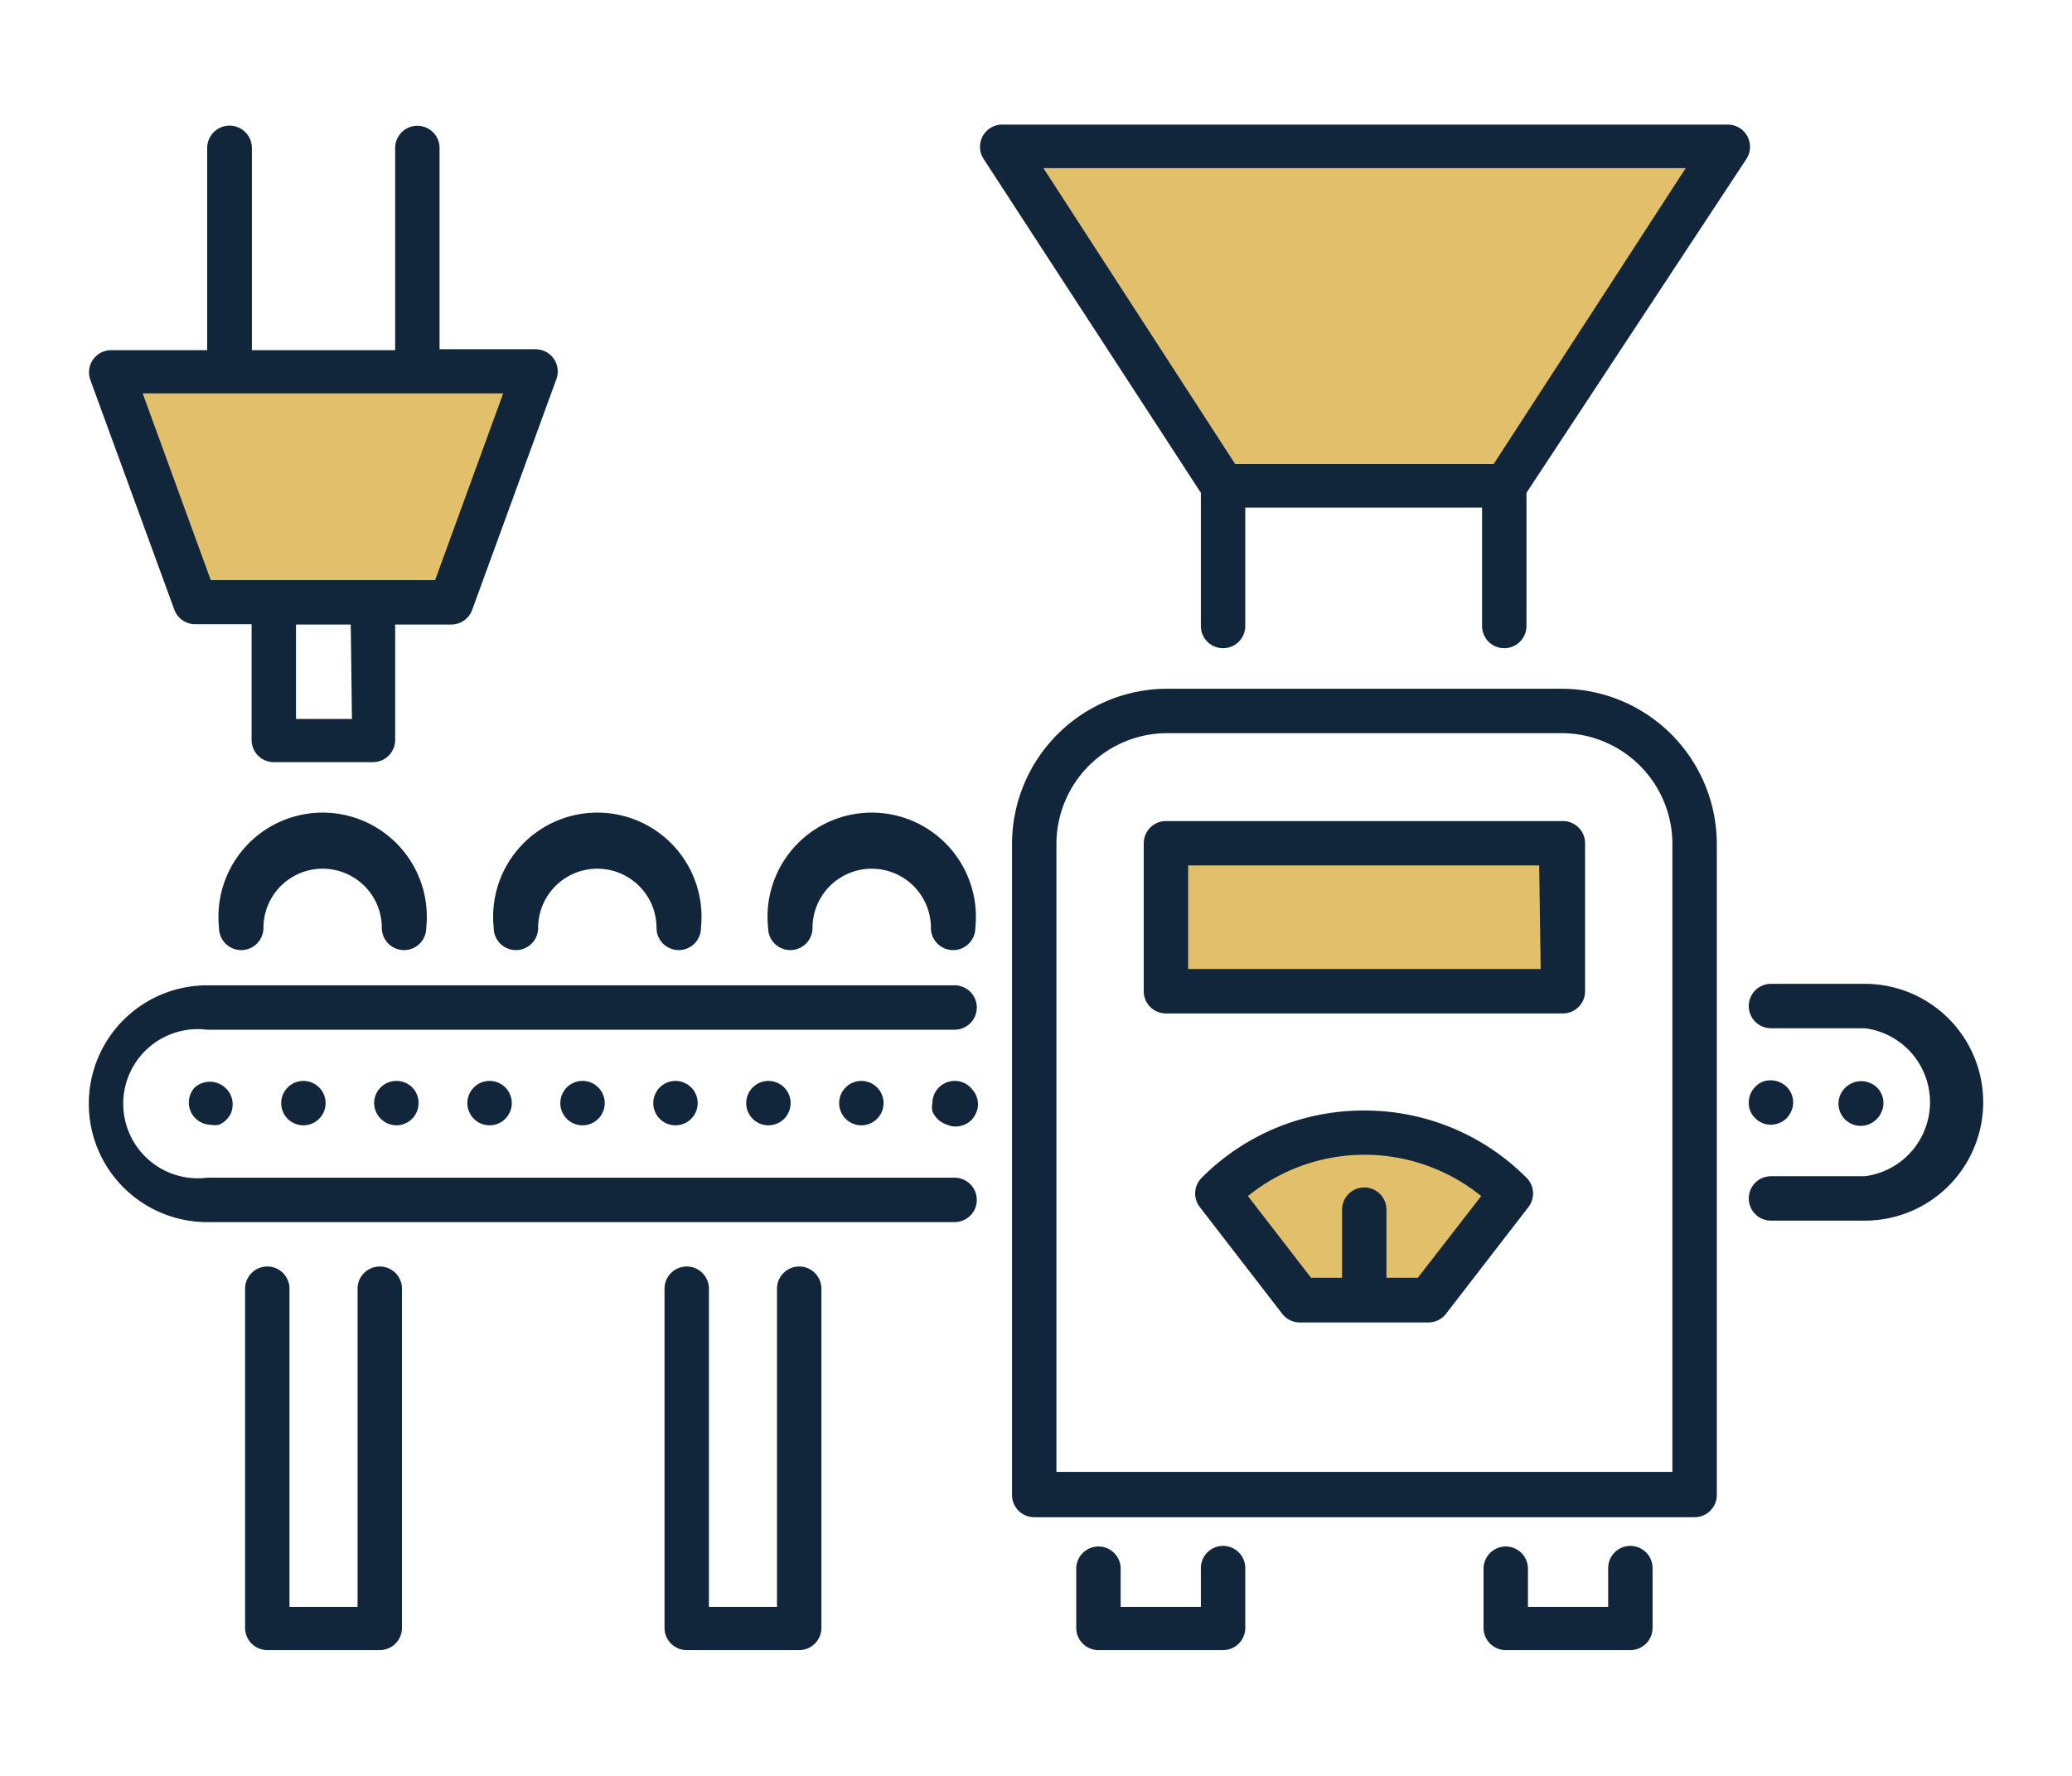
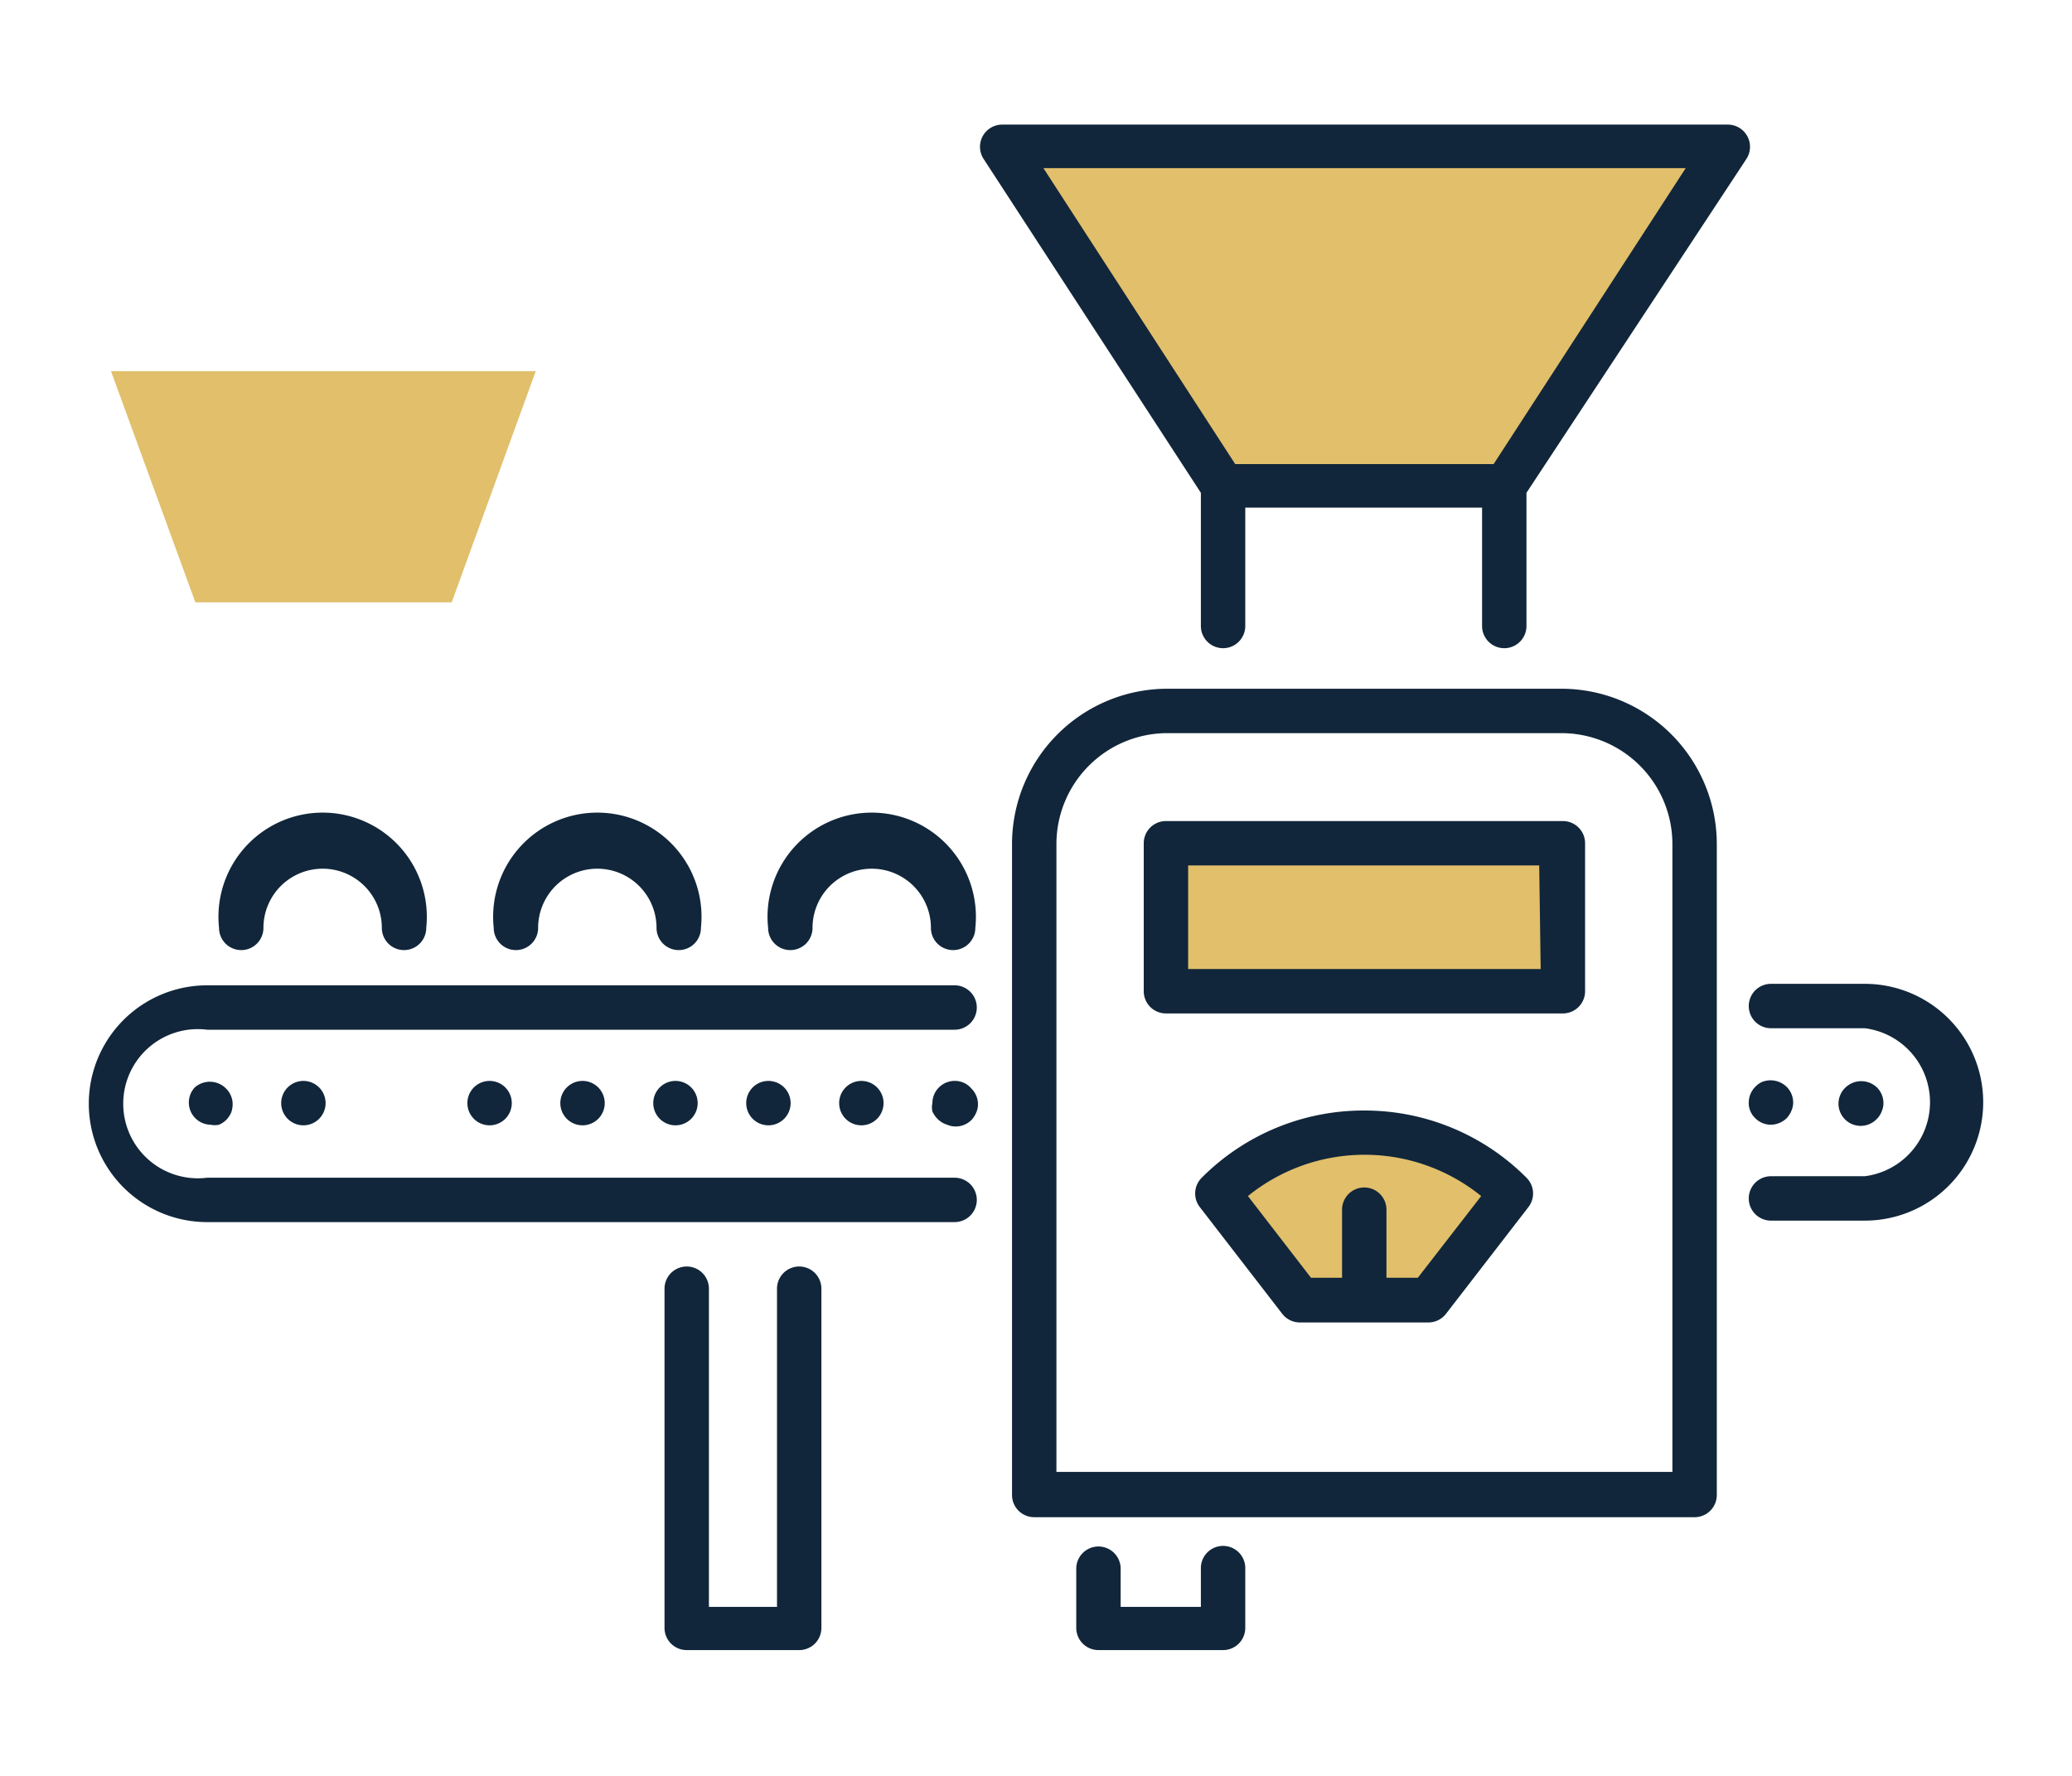
<svg xmlns="http://www.w3.org/2000/svg" id="Capa_1" data-name="Capa 1" viewBox="0 0 70 60">
  <defs>
    <style>.cls-1{fill:#e1bf6b;}.cls-2{fill:#11263a;}</style>
  </defs>
  <title>Mesa de trabajo 25</title>
  <polygon class="cls-1" points="15.26 20.35 6.6 20.35 3.75 12.54 18.1 12.54 15.26 20.35" />
  <rect class="cls-1" x="39.39" y="28.49" width="13.4" height="4.95" />
  <path class="cls-1" d="M41.14,40.32a7,7,0,0,1,9.91,0l-2.78,3.6H43.92Z" />
  <polygon class="cls-1" points="50.87 16.43 41.32 16.43 33.86 4.96 58.33 4.96 50.87 16.43" />
  <path class="cls-2" d="M32.25,39.79H7a2.52,2.52,0,1,1,0-5H32.25a.75.75,0,0,0,0-1.5H7a4,4,0,1,0,0,8H32.25a.75.75,0,0,0,0-1.5Z" />
  <path class="cls-2" d="M52.76,23.27H39.43a5.25,5.25,0,0,0-5.24,5.24v22a.75.75,0,0,0,.75.75H57.25a.75.75,0,0,0,.75-.75v-22A5.25,5.25,0,0,0,52.76,23.27ZM56.5,49.73H35.69V28.51a3.75,3.75,0,0,1,3.74-3.74H52.76a3.75,3.75,0,0,1,3.74,3.74Z" />
  <path class="cls-2" d="M6.58,36.74A.75.75,0,0,0,7.11,38,.72.72,0,0,0,7.4,38a.77.77,0,0,0,.24-.16.83.83,0,0,0,.17-.25.86.86,0,0,0,.05-.28.75.75,0,0,0-.22-.53A.77.77,0,0,0,6.58,36.74Z" />
  <path class="cls-2" d="M18.93,37.27a.75.75,0,0,0,1.5,0,.75.75,0,0,0-1.5,0Z" />
  <path class="cls-2" d="M9.5,37.27a.75.75,0,0,0,1.5,0,.75.75,0,0,0-1.5,0Z" />
-   <path class="cls-2" d="M12.64,37.27a.76.76,0,0,0,.76.75.75.75,0,0,0,.74-.75.74.74,0,0,0-.74-.75A.75.75,0,0,0,12.64,37.27Z" />
  <path class="cls-2" d="M28.35,37.27a.75.75,0,0,0,1.5,0,.75.75,0,0,0-1.5,0Z" />
  <path class="cls-2" d="M25.21,37.27a.75.75,0,0,0,1.5,0,.75.75,0,0,0-1.5,0Z" />
  <path class="cls-2" d="M22.07,37.27a.75.75,0,0,0,1.5,0,.75.75,0,0,0-1.5,0Z" />
  <path class="cls-2" d="M15.79,37.27a.75.75,0,1,0,.75-.75A.75.75,0,0,0,15.79,37.27Z" />
  <path class="cls-2" d="M32.53,36.57a.76.76,0,0,0-.81.17.75.75,0,0,0-.22.53.66.66,0,0,0,0,.28.85.85,0,0,0,.17.25A.77.77,0,0,0,32,38a.72.72,0,0,0,.29.06.76.76,0,0,0,.53-.22.82.82,0,0,0,.16-.25.67.67,0,0,0,.06-.28.75.75,0,0,0-.22-.53A.73.73,0,0,0,32.53,36.57Z" />
  <path class="cls-2" d="M63,33.24H59.83a.75.75,0,0,0,0,1.5H63a2.52,2.52,0,0,1,0,5H59.83a.75.75,0,0,0,0,1.5H63a4,4,0,0,0,0-8Z" />
  <path class="cls-2" d="M63.41,37.8a.66.66,0,0,0,.16-.25.67.67,0,0,0,.06-.28.75.75,0,0,0-.22-.53.77.77,0,0,0-1.06,0,.75.75,0,1,0,1.06,1.06Z" />
  <path class="cls-2" d="M59.82,38a.79.79,0,0,0,.54-.22.82.82,0,0,0,.16-.25.68.68,0,0,0,.06-.28.75.75,0,0,0-.22-.53.78.78,0,0,0-.82-.17.69.69,0,0,0-.24.17.75.75,0,0,0-.22.53.66.66,0,0,0,.05.28.69.69,0,0,0,.17.25A.74.74,0,0,0,59.82,38Z" />
-   <path class="cls-2" d="M5.89,20.6a.75.75,0,0,0,.7.49H8.5V25a.75.75,0,0,0,.75.75H12.6a.75.75,0,0,0,.75-.75V21.1h1.9a.75.75,0,0,0,.7-.49l2.85-7.81a.75.75,0,0,0-.7-1H14.85V5a.75.75,0,1,0-1.5,0v6.83H8.51V5A.75.75,0,0,0,7,5v6.83H3.75a.75.75,0,0,0-.7,1Zm6,3.69H10V21.1h1.85Zm-4.1-11H17l-2.3,6.31H7.12l-2.3-6.31Z" />
  <path class="cls-2" d="M52.8,27.74H39.39a.75.75,0,0,0-.75.75v5a.75.75,0,0,0,.75.75H52.8a.75.75,0,0,0,.75-.75v-5A.75.75,0,0,0,52.8,27.74Zm-.75,5H40.14V29.24H52Z" />
  <path class="cls-2" d="M46.09,37.52a7.71,7.71,0,0,0-5.49,2.27.75.75,0,0,0-.06,1l2.78,3.6a.75.75,0,0,0,.59.29h4.35a.75.75,0,0,0,.59-.29l2.78-3.6a.75.75,0,0,0-.06-1A7.71,7.71,0,0,0,46.09,37.52Zm1.81,5.65H46.84v-2.3a.75.75,0,0,0-1.5,0v2.3H44.29l-2.13-2.76a6.26,6.26,0,0,1,7.88,0Z" />
  <path class="cls-2" d="M41.32,52.23a.75.75,0,0,0-.75.75v1.31H37.86V53a.75.75,0,0,0-1.5,0V55a.75.75,0,0,0,.75.75h4.21a.75.75,0,0,0,.75-.75V53A.75.75,0,0,0,41.32,52.23Z" />
-   <path class="cls-2" d="M55.08,52.23a.75.75,0,0,0-.75.75v1.31H51.62V53a.75.75,0,0,0-1.5,0V55a.75.75,0,0,0,.75.75h4.21a.75.75,0,0,0,.75-.75V53A.75.75,0,0,0,55.08,52.23Z" />
  <path class="cls-2" d="M58.33,4.21H33.86a.75.75,0,0,0-.63,1.16l7.34,11.28v4.5a.75.75,0,0,0,1.5,0v-4h8v4a.75.75,0,0,0,1.5,0v-4.5L59,5.37a.75.75,0,0,0-.63-1.16ZM50.46,15.68H41.73l-6.48-10h21.7Z" />
  <path class="cls-2" d="M7.4,31.35a.75.75,0,1,0,1.5,0,2,2,0,1,1,4,0,.75.75,0,1,0,1.5,0,3.52,3.52,0,1,0-7,0Z" />
-   <path class="cls-2" d="M16.68,31.35a.75.75,0,1,0,1.5,0,2,2,0,1,1,4,0,.75.75,0,1,0,1.5,0,3.52,3.52,0,1,0-7,0Z" />
+   <path class="cls-2" d="M16.68,31.35a.75.75,0,1,0,1.5,0,2,2,0,1,1,4,0,.75.75,0,1,0,1.5,0,3.52,3.52,0,1,0-7,0" />
  <path class="cls-2" d="M26.7,32.1a.75.75,0,0,0,.75-.75,2,2,0,1,1,4,0,.75.75,0,1,0,1.5,0,3.52,3.52,0,1,0-7,0A.75.75,0,0,0,26.7,32.1Z" />
-   <path class="cls-2" d="M12.83,42.79a.75.75,0,0,0-.75.75V54.29H9.78V43.54a.75.75,0,0,0-1.5,0V55a.75.75,0,0,0,.75.75h3.8a.75.75,0,0,0,.75-.75V43.54A.75.75,0,0,0,12.83,42.79Z" />
  <path class="cls-2" d="M27,42.79a.75.75,0,0,0-.75.75V54.29h-2.3V43.54a.75.75,0,0,0-1.5,0V55a.75.75,0,0,0,.75.75H27a.75.75,0,0,0,.75-.75V43.54A.75.75,0,0,0,27,42.79Z" />
</svg>